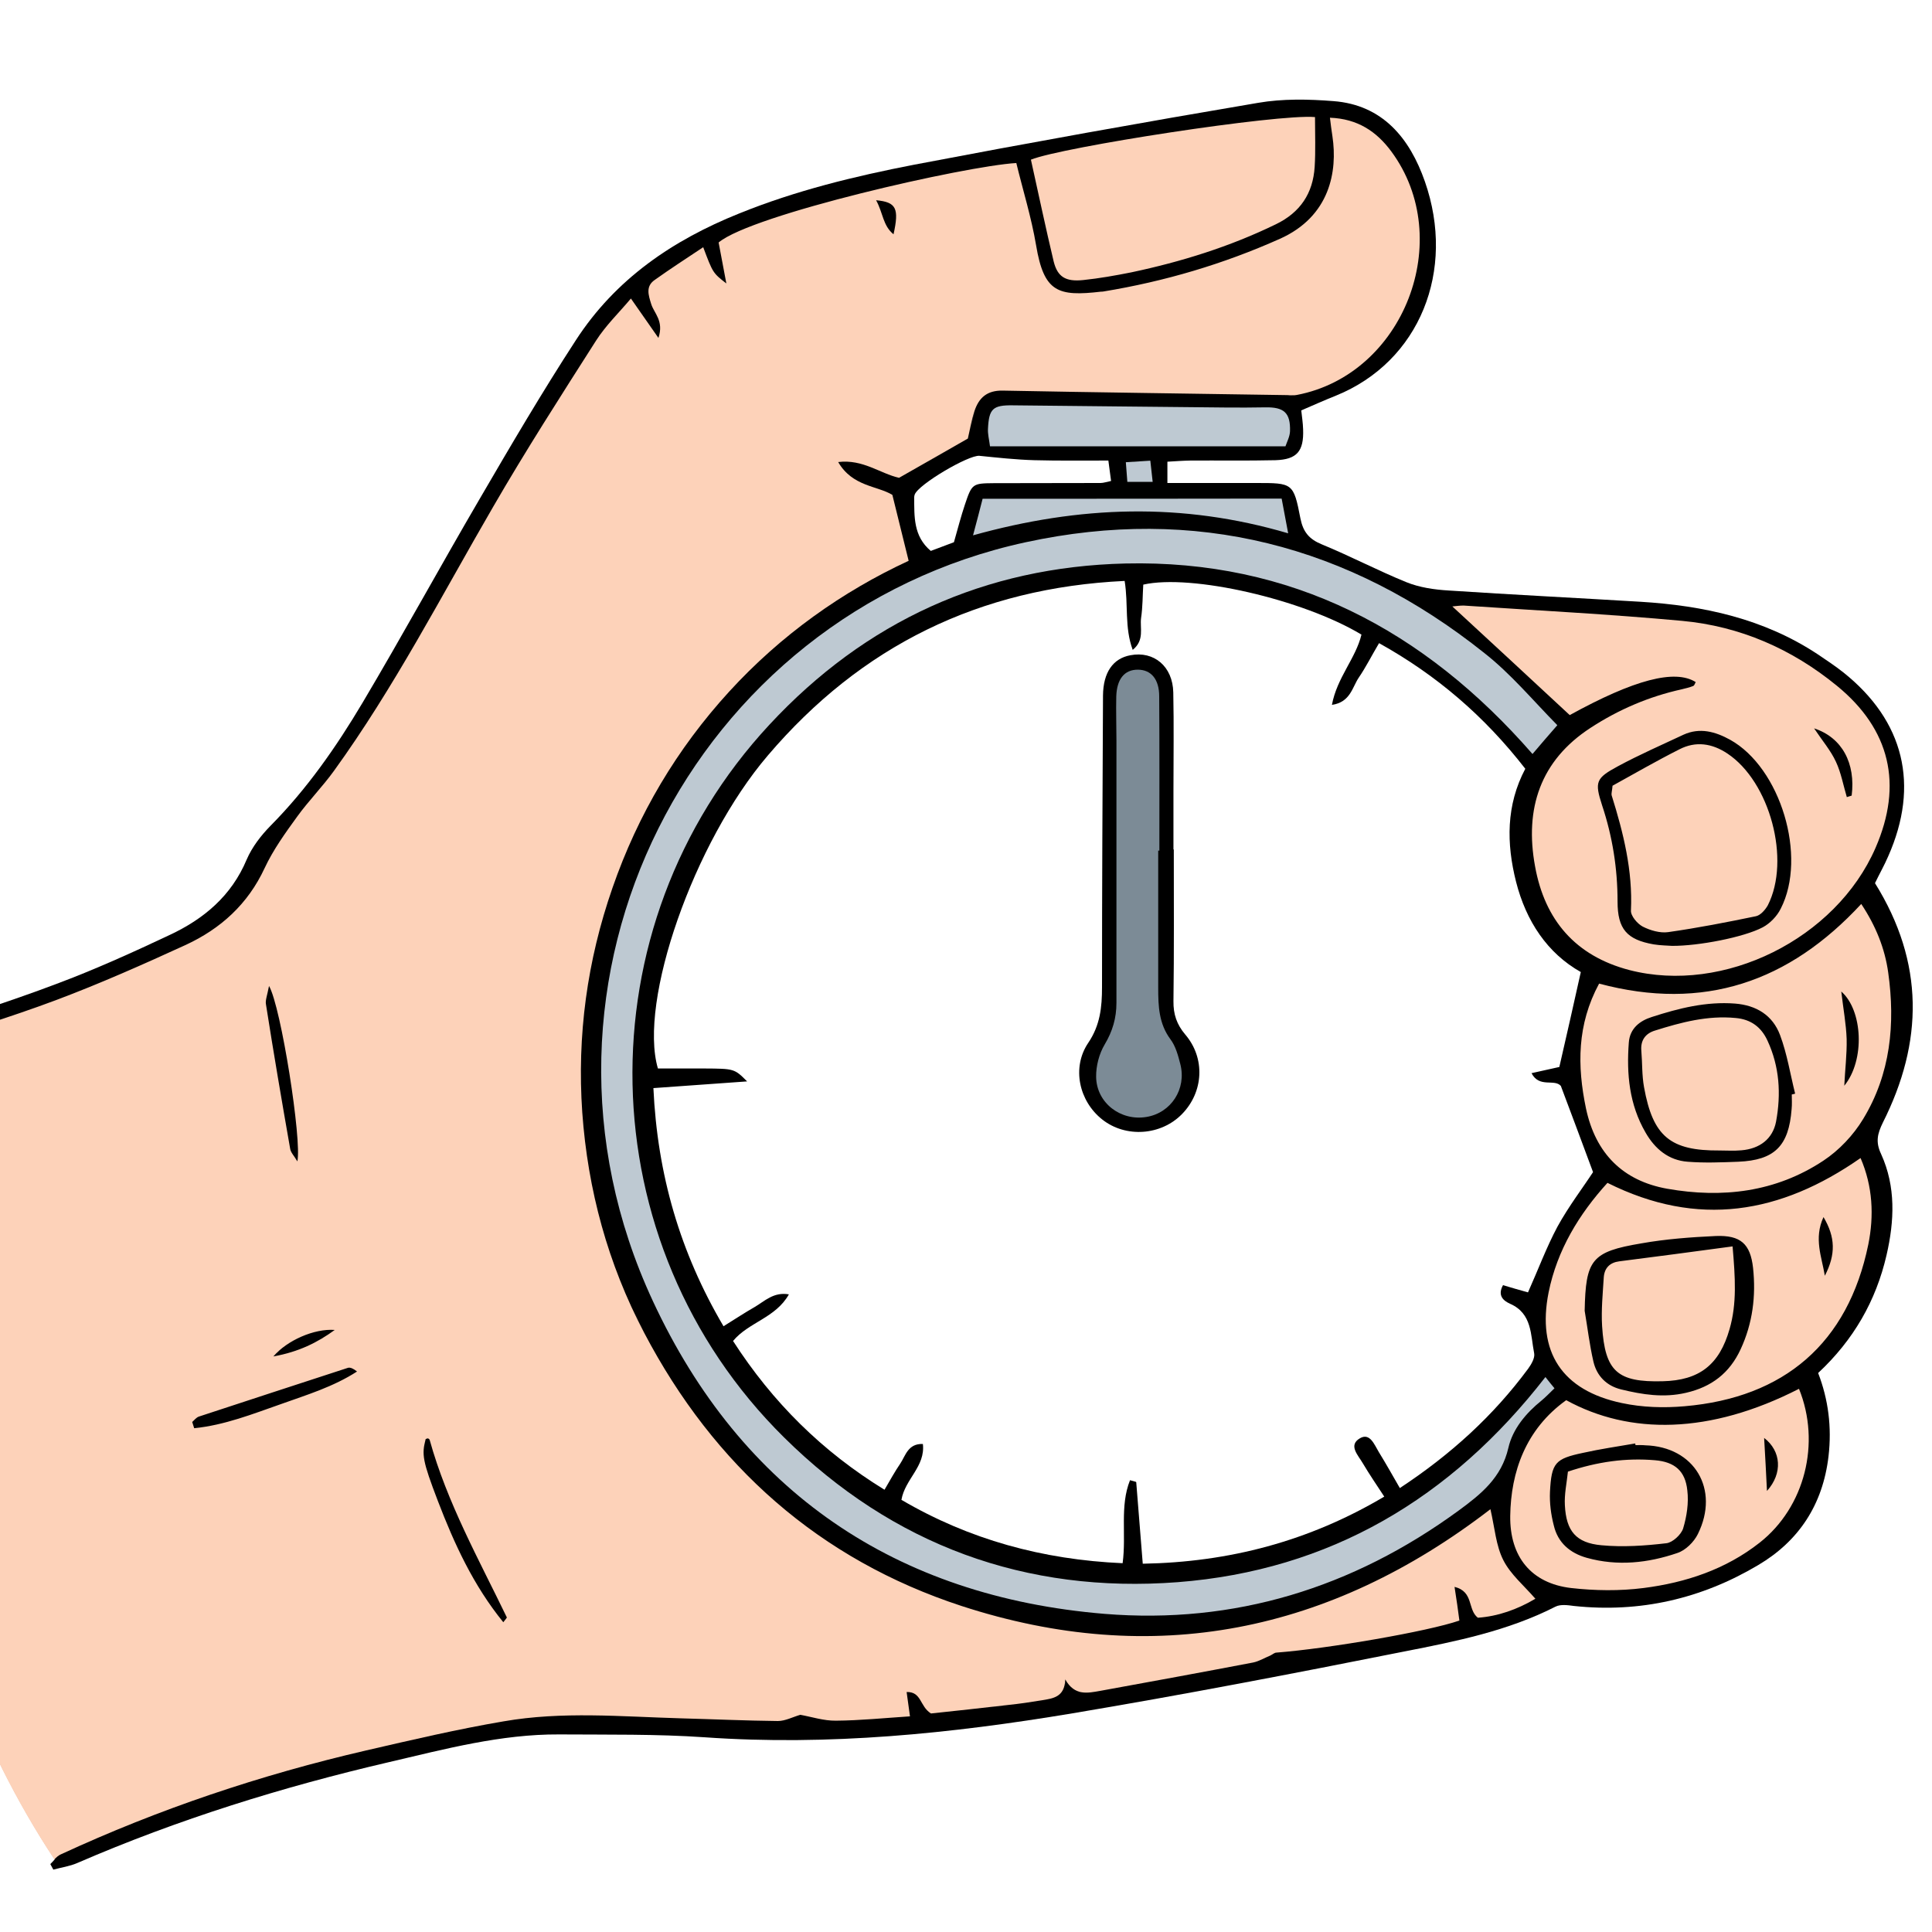
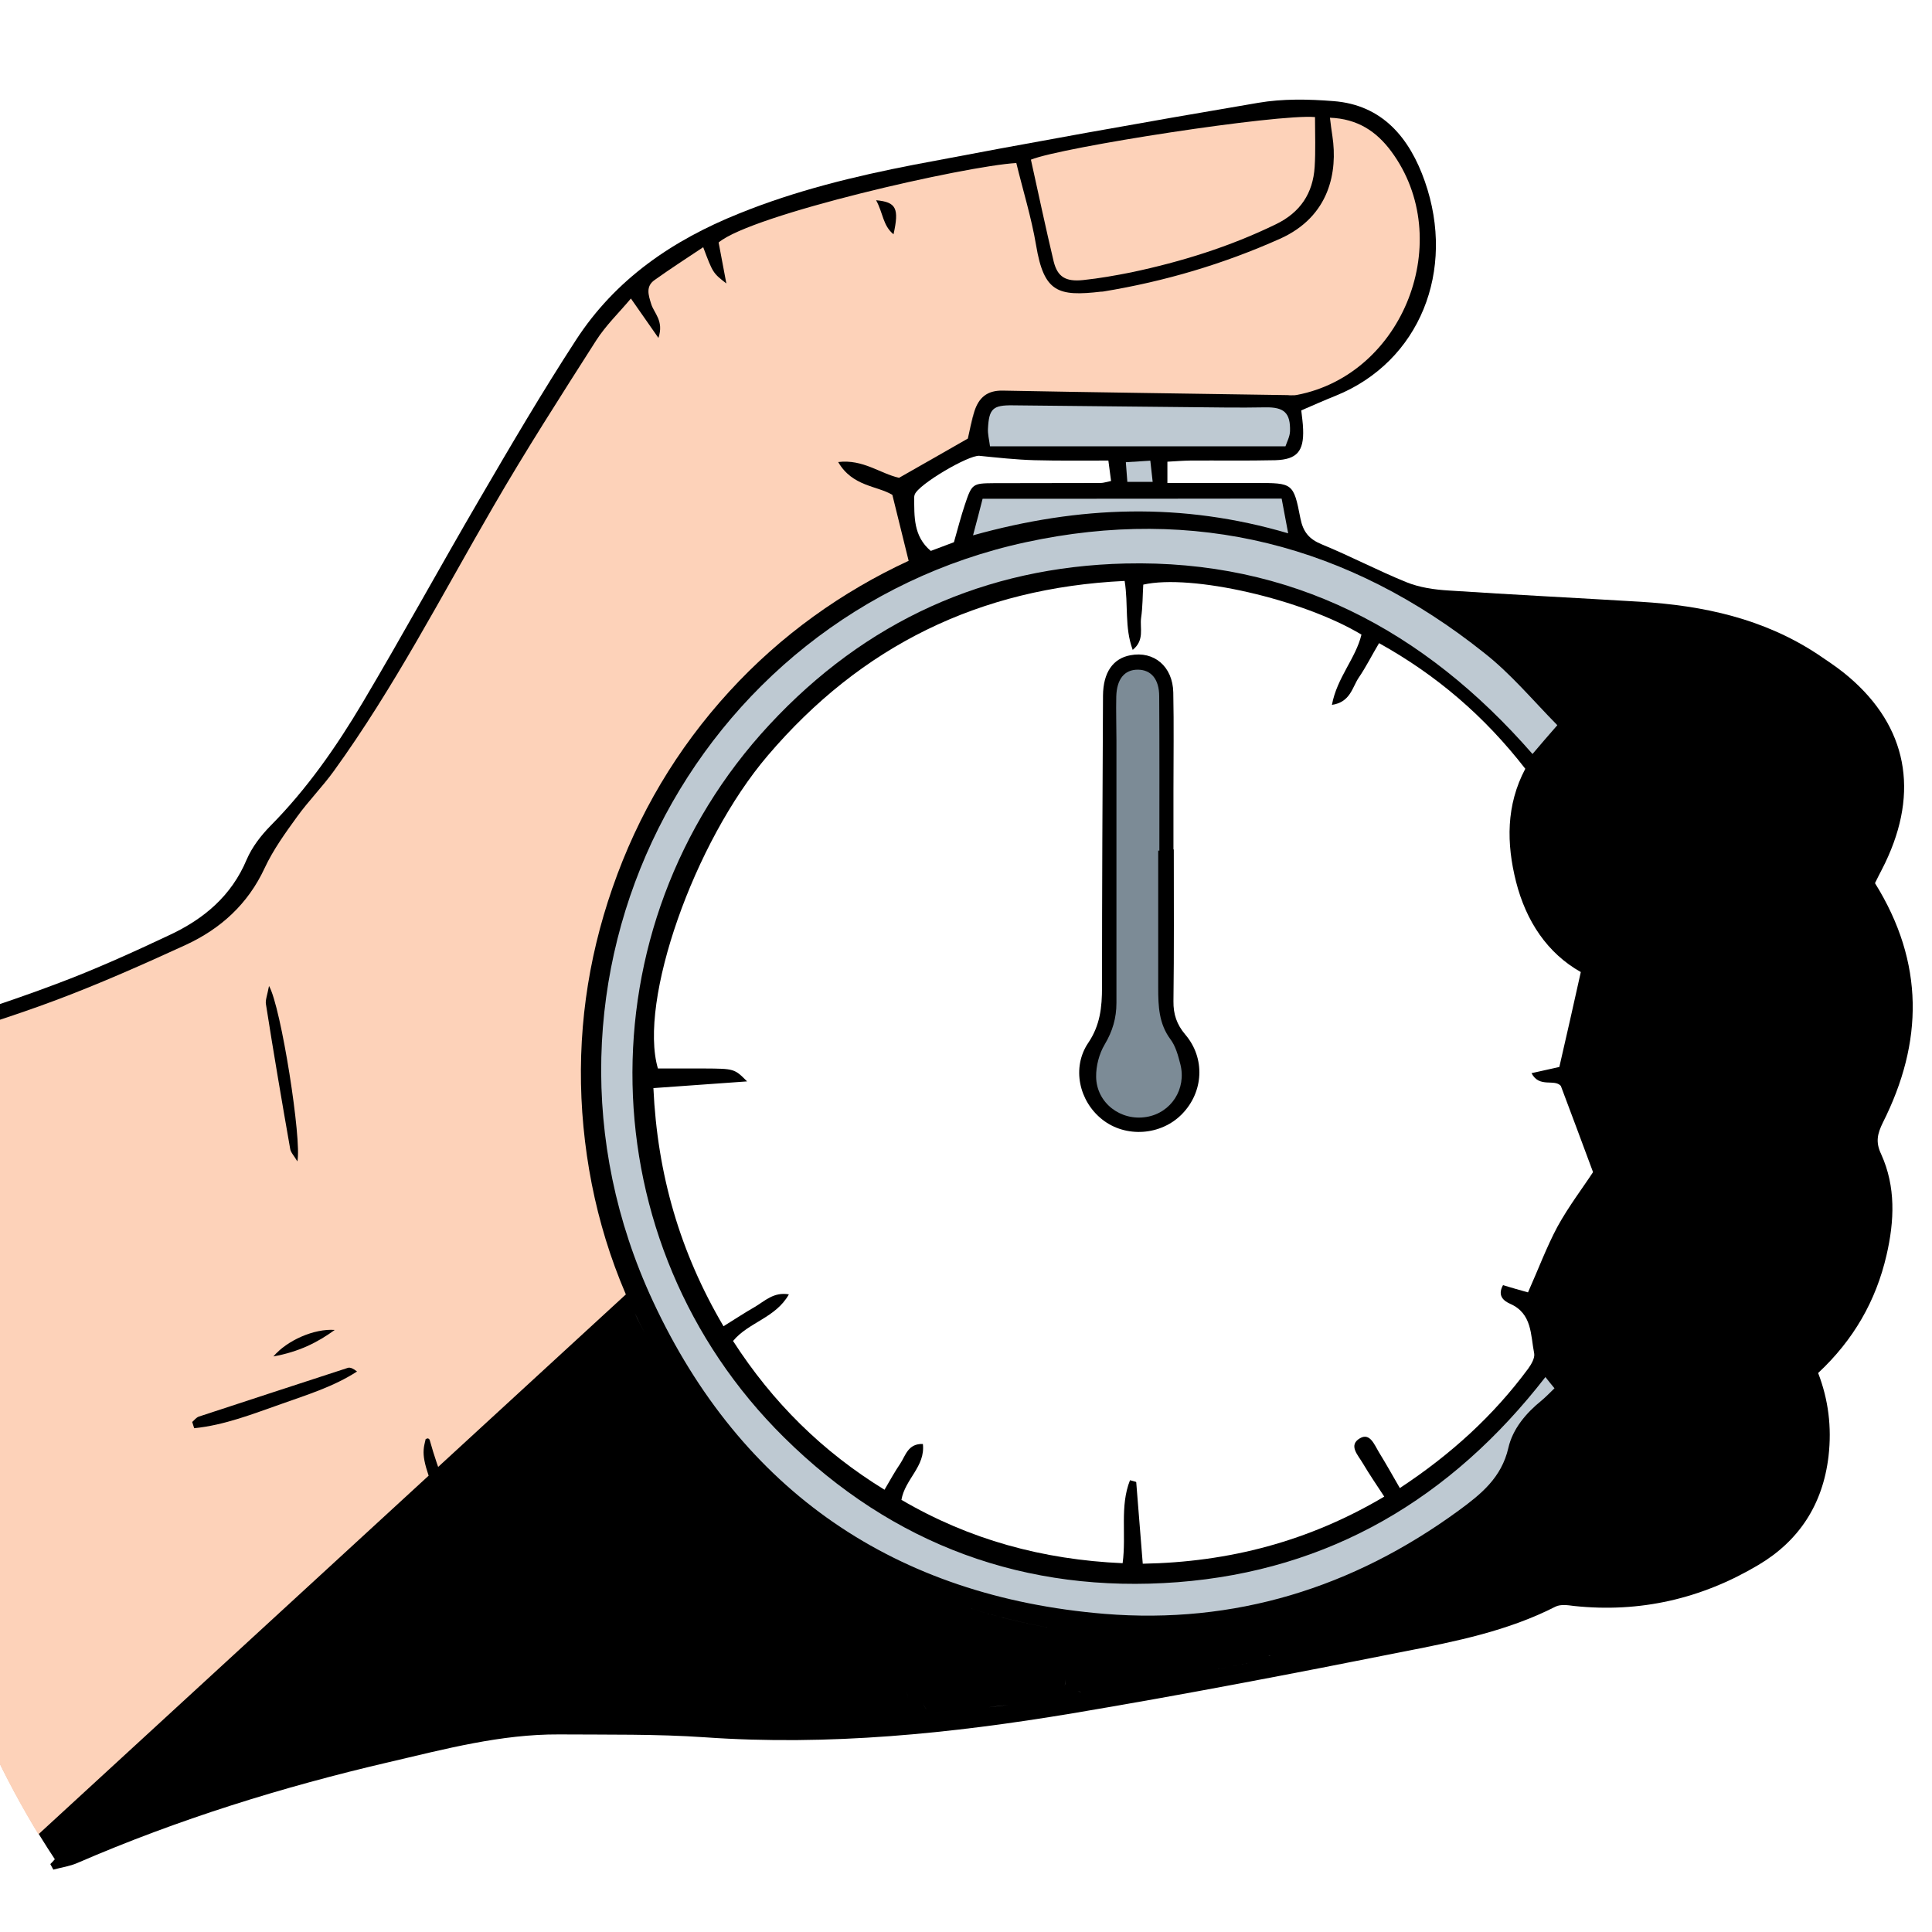
<svg xmlns="http://www.w3.org/2000/svg" width="60" zoomAndPan="magnify" viewBox="0 0 45 45" height="60" preserveAspectRatio="xMidYMid meet" version="1.0">
  <defs>
    <clipPath id="2c91b81b1b">
      <path d="M 0 2.297 L 44.883 2.297 L 44.883 43.547 L 0 43.547 Z M 0 2.297 " clip-rule="nonzero" />
    </clipPath>
    <clipPath id="d27d51b7e0">
-       <path d="M 0 2.297 L 44.883 2.297 L 44.883 43.547 L 0 43.547 Z M 0 2.297 " clip-rule="nonzero" />
+       <path d="M 0 2.297 L 44.883 2.297 L 0 43.547 Z M 0 2.297 " clip-rule="nonzero" />
    </clipPath>
  </defs>
-   <rect x="-4.5" width="54" fill="#ffffff" y="-4.5" height="54" fill-opacity="1" />
  <rect x="-4.5" width="54" fill="#ffffff" y="-4.5" height="54" fill-opacity="1" />
  <g clip-path="url(#2c91b81b1b)">
    <path fill="#000000" d="M 43.855 26.148 C 44.797 24.277 44.828 22.426 43.672 20.57 C 43.777 20.352 43.891 20.152 43.98 19.945 C 44.715 18.285 44.352 16.793 42.938 15.664 C 42.746 15.512 42.539 15.375 42.336 15.238 C 41.082 14.41 39.676 14.105 38.207 14.016 C 36.715 13.926 35.227 13.852 33.742 13.754 C 33.406 13.734 33.062 13.684 32.754 13.559 C 32.09 13.289 31.453 12.953 30.789 12.68 C 30.492 12.559 30.352 12.391 30.289 12.074 C 30.129 11.246 30.109 11.25 29.254 11.25 C 28.578 11.25 27.902 11.25 27.191 11.25 C 27.191 11.051 27.191 10.918 27.191 10.754 C 27.391 10.742 27.559 10.73 27.727 10.727 C 28.387 10.723 29.047 10.734 29.707 10.719 C 30.211 10.703 30.371 10.508 30.352 10 C 30.348 9.852 30.324 9.703 30.309 9.559 C 30.598 9.434 30.855 9.32 31.117 9.215 C 33.07 8.422 33.914 6.301 33.188 4.227 C 32.836 3.219 32.203 2.441 31.055 2.355 C 30.477 2.309 29.875 2.297 29.305 2.395 C 26.629 2.848 23.957 3.328 21.293 3.836 C 19.906 4.105 18.535 4.438 17.215 4.973 C 15.668 5.594 14.336 6.5 13.414 7.922 C 12.629 9.129 11.898 10.375 11.172 11.621 C 10.25 13.199 9.375 14.801 8.445 16.367 C 7.832 17.398 7.148 18.379 6.301 19.234 C 6.078 19.461 5.871 19.73 5.746 20.02 C 5.391 20.867 4.75 21.402 3.961 21.773 C 3.09 22.184 2.211 22.582 1.312 22.918 C 0.199 23.34 -0.938 23.691 -2.059 24.078 C -2.234 24.141 -2.469 24.133 -2.551 24.383 C -2.484 24.453 -2.422 24.48 -2.355 24.488 C -3.078 30.848 -2.285 37.922 1.277 43.305 C 1.242 43.344 1.211 43.383 1.172 43.418 C 1.195 43.461 1.219 43.504 1.242 43.547 C 1.43 43.496 1.629 43.469 1.805 43.391 C 4.152 42.375 6.578 41.621 9.062 41.043 C 10.367 40.738 11.668 40.391 13.02 40.398 C 14.152 40.406 15.289 40.387 16.418 40.465 C 19.301 40.668 22.152 40.379 24.984 39.906 C 27.566 39.473 30.145 38.977 32.715 38.465 C 33.914 38.23 35.121 37.988 36.23 37.422 C 36.348 37.363 36.52 37.387 36.66 37.406 C 38.199 37.57 39.633 37.238 40.953 36.453 C 41.895 35.895 42.457 35.051 42.59 33.918 C 42.668 33.242 42.586 32.598 42.348 31.98 C 43.172 31.211 43.695 30.301 43.941 29.234 C 44.125 28.438 44.16 27.641 43.816 26.883 C 43.68 26.598 43.73 26.406 43.855 26.148 Z M 32.664 7.293 C 32.602 7.418 32.535 7.535 32.461 7.652 C 32.535 7.535 32.602 7.418 32.664 7.293 Z M 31.559 2.844 C 31.5 2.824 31.441 2.805 31.379 2.793 C 31.441 2.805 31.5 2.824 31.559 2.844 Z M 30.105 9.207 C 30.07 9.207 30.031 9.203 29.992 9.199 C 29.164 9.188 28.336 9.176 27.508 9.164 C 28.336 9.176 29.164 9.188 29.992 9.199 C 30.031 9.199 30.07 9.203 30.105 9.207 Z M 29.324 5.77 C 28.668 6.035 28 6.258 27.32 6.441 C 28 6.258 28.668 6.035 29.324 5.77 Z M -2.016 24.391 C -2.023 24.395 -2.039 24.398 -2.051 24.402 C -2.039 24.398 -2.027 24.395 -2.016 24.391 C -1.875 24.344 -1.734 24.305 -1.594 24.258 C -1.734 24.305 -1.875 24.344 -2.016 24.391 Z M 8.215 31.879 C 8.184 31.859 8.156 31.852 8.129 31.855 C 8.156 31.855 8.184 31.863 8.215 31.879 Z M 6.367 31.594 C 6.414 31.539 6.461 31.488 6.52 31.441 C 6.461 31.492 6.414 31.539 6.367 31.594 Z M 6.266 22.965 C 6.379 23.16 6.527 23.793 6.656 24.508 C 6.527 23.793 6.379 23.16 6.266 22.965 Z M 6.656 31.336 C 6.715 31.293 6.773 31.258 6.836 31.227 C 6.773 31.258 6.715 31.293 6.656 31.336 Z M 6.926 27.055 C 6.938 27.004 6.941 26.922 6.941 26.816 C 6.941 26.922 6.941 27 6.926 27.055 Z M 6.93 19.016 C 6.895 19.062 6.859 19.109 6.828 19.16 C 6.859 19.109 6.895 19.062 6.93 19.016 C 6.965 18.969 6.996 18.926 7.031 18.879 C 6.996 18.922 6.961 18.969 6.93 19.016 Z M 8.105 32.07 C 8.176 32.031 8.246 31.988 8.312 31.945 C 8.293 31.934 8.277 31.918 8.262 31.91 C 8.277 31.918 8.297 31.934 8.312 31.945 C 8.246 31.988 8.176 32.031 8.105 32.07 Z M 9.914 33.52 C 9.898 33.586 9.883 33.648 9.875 33.707 C 9.883 33.648 9.895 33.586 9.914 33.52 C 9.918 33.516 9.922 33.516 9.926 33.516 C 9.922 33.516 9.914 33.516 9.914 33.52 Z M 10.008 33.539 C 10.004 33.523 9.988 33.512 9.973 33.504 C 9.988 33.512 10.004 33.523 10.008 33.539 C 10.043 33.676 10.086 33.812 10.129 33.945 C 10.086 33.809 10.043 33.672 10.008 33.539 Z M 11.723 37.785 C 11.746 37.754 11.762 37.73 11.777 37.715 C 11.762 37.73 11.746 37.754 11.723 37.785 Z M 11.488 11.805 C 11.02 12.613 10.566 13.43 10.105 14.242 C 10.566 13.434 11.02 12.613 11.488 11.805 C 11.848 11.188 12.215 10.578 12.594 9.977 C 12.215 10.578 11.848 11.188 11.488 11.805 Z M 14.07 7.68 C 14.23 7.473 14.414 7.281 14.598 7.074 C 14.414 7.281 14.23 7.477 14.07 7.68 Z M 14.703 6.949 C 14.785 7.066 14.859 7.176 14.938 7.289 C 14.859 7.176 14.785 7.066 14.703 6.949 Z M 15.012 31.039 C 14.93 30.887 14.855 30.738 14.785 30.582 C 14.855 30.734 14.93 30.887 15.012 31.039 C 15.297 31.586 15.609 32.102 15.945 32.59 C 15.609 32.102 15.297 31.586 15.012 31.039 Z M 15.273 7.777 C 15.297 7.809 15.316 7.836 15.34 7.871 C 15.32 7.836 15.297 7.805 15.273 7.777 Z M 15.254 6.516 C 15.215 6.543 15.184 6.574 15.164 6.602 C 15.184 6.574 15.215 6.543 15.254 6.516 C 15.531 6.324 15.812 6.137 16.098 5.945 C 15.812 6.137 15.531 6.324 15.254 6.516 Z M 16.383 5.754 C 16.414 5.828 16.438 5.895 16.461 5.953 C 16.438 5.895 16.414 5.828 16.383 5.754 Z M 16.746 5.648 C 16.766 5.633 16.785 5.617 16.809 5.598 C 16.785 5.617 16.766 5.633 16.746 5.648 C 16.754 5.684 16.762 5.719 16.77 5.758 C 16.762 5.719 16.754 5.684 16.746 5.648 Z M 16.785 5.867 C 16.828 6.09 16.871 6.324 16.922 6.598 C 16.871 6.324 16.828 6.086 16.785 5.867 Z M 25.656 6.793 C 25.66 6.793 25.668 6.789 25.676 6.789 C 25.668 6.789 25.66 6.789 25.656 6.793 C 25.516 6.809 25.387 6.82 25.27 6.828 C 25.387 6.82 25.516 6.809 25.656 6.793 Z M 23.371 9.094 C 23.348 9.094 23.328 9.094 23.305 9.094 C 23.324 9.094 23.348 9.094 23.371 9.094 Z M 22.551 10.211 C 22.598 10.016 22.633 9.793 22.703 9.578 C 22.715 9.539 22.727 9.5 22.742 9.465 C 22.727 9.5 22.715 9.539 22.703 9.578 C 22.637 9.793 22.598 10.016 22.551 10.211 C 22.484 10.25 22.418 10.289 22.348 10.328 C 22.418 10.289 22.484 10.25 22.551 10.211 Z M 18.434 14.75 C 18.602 14.617 18.777 14.484 18.949 14.359 C 18.777 14.484 18.602 14.613 18.434 14.75 Z M 20.812 5.457 C 20.887 5.105 20.898 4.906 20.801 4.797 C 20.898 4.906 20.887 5.105 20.812 5.457 Z M 21.121 39.406 C 21.133 39.461 21.141 39.512 21.145 39.566 C 21.141 39.516 21.133 39.461 21.121 39.406 Z M 21.488 39.676 C 21.52 39.73 21.555 39.789 21.602 39.84 C 21.551 39.785 21.52 39.73 21.488 39.676 Z M 23.496 39.711 C 23.336 39.73 23.18 39.746 23.023 39.766 C 23.18 39.746 23.336 39.727 23.496 39.711 C 23.582 39.703 23.668 39.691 23.758 39.676 C 23.668 39.688 23.582 39.703 23.496 39.711 Z M 22.402 37.398 C 22.25 37.348 22.094 37.297 21.945 37.238 C 22.094 37.297 22.25 37.348 22.402 37.398 C 23.109 37.629 23.809 37.805 24.496 37.922 C 23.805 37.805 23.109 37.629 22.402 37.398 Z M 24.801 39.254 C 24.809 39.215 24.816 39.168 24.816 39.117 C 24.816 39.168 24.812 39.215 24.801 39.254 Z M 25.07 39.375 C 25.105 39.395 25.145 39.402 25.184 39.41 C 25.145 39.406 25.109 39.395 25.07 39.375 Z M 25.633 11.25 C 24.805 11.254 23.977 11.25 23.148 11.254 C 22.652 11.258 22.637 11.266 22.473 11.758 C 22.383 12.027 22.312 12.301 22.219 12.629 C 22.039 12.695 21.863 12.766 21.68 12.832 C 21.27 12.488 21.297 12.027 21.293 11.578 C 21.293 11.559 21.301 11.539 21.305 11.52 C 21.391 11.281 22.562 10.594 22.812 10.617 C 23.238 10.66 23.668 10.707 24.094 10.719 C 24.656 10.734 25.219 10.727 25.816 10.727 C 25.84 10.91 25.859 11.051 25.879 11.203 C 25.777 11.223 25.703 11.25 25.633 11.25 Z M 29.195 38.719 C 28.898 38.773 28.602 38.832 28.305 38.887 C 28.602 38.832 28.895 38.773 29.195 38.719 C 29.211 38.715 29.227 38.711 29.246 38.707 C 29.227 38.711 29.211 38.715 29.195 38.719 Z M 29.738 38.488 C 29.691 38.492 29.645 38.531 29.594 38.555 C 29.578 38.562 29.559 38.57 29.543 38.574 C 29.559 38.566 29.578 38.559 29.594 38.555 C 29.645 38.531 29.691 38.492 29.738 38.488 C 29.777 38.484 29.816 38.484 29.855 38.477 C 29.816 38.484 29.777 38.484 29.738 38.488 Z M 33.113 37.973 C 33.488 37.891 33.801 37.812 34 37.742 C 33.969 37.531 33.938 37.32 33.902 37.07 C 33.938 37.32 33.969 37.531 34 37.742 C 33.801 37.812 33.488 37.891 33.113 37.973 Z M 34.723 35.152 C 34.762 35.312 34.789 35.473 34.82 35.625 C 34.789 35.473 34.762 35.312 34.723 35.152 Z M 34.723 35.152 " fill-opacity="1" fill-rule="nonzero" />
  </g>
  <path fill="#ffffff" d="M 26.617 36.422 C 26.562 35.727 26.512 35.125 26.465 34.523 C 26.465 34.512 26.398 34.5 26.32 34.477 C 26.078 35.086 26.238 35.742 26.148 36.41 C 24.285 36.328 22.574 35.859 20.996 34.934 C 21.082 34.445 21.555 34.16 21.496 33.633 C 21.148 33.621 21.094 33.902 20.969 34.09 C 20.844 34.273 20.734 34.473 20.602 34.699 C 19.152 33.809 17.996 32.664 17.074 31.234 C 17.434 30.797 18.066 30.699 18.375 30.148 C 18.016 30.086 17.809 30.309 17.574 30.445 C 17.348 30.574 17.129 30.719 16.852 30.891 C 15.84 29.172 15.312 27.359 15.219 25.344 C 15.941 25.293 16.641 25.242 17.402 25.188 C 17.105 24.891 17.105 24.891 16.391 24.887 C 16.031 24.887 15.676 24.887 15.324 24.887 C 14.867 23.324 16.156 19.621 17.883 17.598 C 20.059 15.043 22.816 13.691 26.195 13.531 C 26.285 14.086 26.188 14.609 26.383 15.137 C 26.664 14.91 26.547 14.629 26.578 14.395 C 26.617 14.133 26.613 13.867 26.629 13.617 C 27.746 13.363 30.34 13.957 31.711 14.781 C 31.578 15.336 31.141 15.781 31.023 16.418 C 31.457 16.355 31.496 16.004 31.652 15.777 C 31.812 15.543 31.938 15.289 32.121 14.98 C 33.465 15.727 34.578 16.684 35.527 17.906 C 35.078 18.754 35.086 19.645 35.312 20.539 C 35.547 21.461 36.043 22.203 36.82 22.641 C 36.652 23.402 36.492 24.102 36.32 24.852 C 36.164 24.887 35.938 24.938 35.672 24.996 C 35.855 25.348 36.203 25.121 36.355 25.293 C 36.602 25.949 36.84 26.586 37.105 27.301 C 36.871 27.66 36.539 28.094 36.277 28.57 C 36.02 29.051 35.828 29.57 35.59 30.102 C 35.418 30.055 35.215 29.996 35.008 29.934 C 34.867 30.188 35.035 30.305 35.172 30.367 C 35.691 30.594 35.648 31.094 35.734 31.523 C 35.754 31.629 35.668 31.777 35.594 31.879 C 34.785 32.973 33.797 33.875 32.605 34.66 C 32.434 34.363 32.281 34.09 32.117 33.824 C 32.012 33.652 31.91 33.363 31.676 33.5 C 31.395 33.664 31.637 33.898 31.742 34.082 C 31.895 34.34 32.066 34.59 32.242 34.859 C 30.484 35.902 28.621 36.387 26.617 36.422 Z M 27.34 19.785 C 27.34 19.785 27.336 19.785 27.332 19.785 C 27.332 19.328 27.332 18.871 27.332 18.414 C 27.332 17.652 27.344 16.891 27.328 16.129 C 27.316 15.523 26.879 15.156 26.328 15.262 C 25.926 15.336 25.695 15.66 25.691 16.203 C 25.68 18.469 25.668 20.73 25.668 22.992 C 25.668 23.461 25.625 23.879 25.348 24.289 C 24.957 24.867 25.133 25.648 25.672 26.074 C 26.219 26.508 27.043 26.449 27.531 25.949 C 28.035 25.434 28.078 24.645 27.605 24.094 C 27.41 23.863 27.328 23.625 27.332 23.32 C 27.348 22.145 27.34 20.965 27.34 19.785 Z M 27.34 19.785 " fill-opacity="1" fill-rule="nonzero" />
  <path fill="#bec9d2" d="M 36.273 16.891 C 36.055 17.141 35.883 17.34 35.695 17.562 C 33.168 14.664 30.062 13.035 26.211 13.125 C 22.945 13.203 20.16 14.469 17.922 16.879 C 13.539 21.594 13.688 28.961 18.262 33.48 C 20.801 35.992 23.895 37.121 27.43 36.852 C 30.969 36.578 33.797 34.906 35.996 32.074 C 36.078 32.18 36.133 32.246 36.207 32.336 C 36.094 32.445 36.004 32.539 35.906 32.621 C 35.543 32.914 35.234 33.281 35.133 33.723 C 34.973 34.422 34.492 34.805 33.969 35.188 C 31.504 36.988 28.75 37.836 25.727 37.59 C 20.863 37.188 17.27 34.742 15.207 30.305 C 11.73 22.832 16.133 14.309 23.895 12.629 C 27.832 11.777 31.414 12.688 34.574 15.211 C 35.191 15.695 35.703 16.312 36.273 16.891 Z M 30.047 10.043 C 30.059 9.617 29.91 9.48 29.473 9.488 C 29.172 9.492 28.871 9.496 28.57 9.492 C 26.91 9.477 25.254 9.457 23.594 9.441 C 23.125 9.434 23.035 9.52 23.012 9.984 C 23.004 10.109 23.039 10.238 23.059 10.395 C 25.359 10.395 27.633 10.395 29.941 10.395 C 29.977 10.289 30.043 10.168 30.047 10.043 Z M 22.887 11.617 C 22.816 11.895 22.754 12.133 22.664 12.469 C 25.148 11.777 27.535 11.695 30.004 12.422 C 29.945 12.109 29.902 11.875 29.852 11.613 C 27.484 11.617 25.199 11.617 22.887 11.617 Z M 26.223 10.766 C 26.238 10.949 26.246 11.07 26.258 11.223 C 26.461 11.223 26.633 11.223 26.848 11.223 C 26.828 11.051 26.812 10.914 26.793 10.73 C 26.59 10.742 26.418 10.754 26.223 10.766 Z M 26.223 10.766 " fill-opacity="1" fill-rule="nonzero" />
  <path fill="#7c8b96" d="M 26.977 19.812 C 26.977 20.879 26.977 21.945 26.977 23.012 C 26.977 23.434 26.992 23.844 27.262 24.207 C 27.383 24.367 27.441 24.586 27.492 24.785 C 27.641 25.363 27.277 25.922 26.703 26.016 C 26.102 26.117 25.539 25.688 25.531 25.082 C 25.527 24.828 25.602 24.543 25.73 24.328 C 25.914 24.02 26.004 23.711 26.004 23.359 C 26.004 21.324 26.004 19.285 26.004 17.246 C 26.004 16.906 25.992 16.562 26 16.223 C 26.012 15.816 26.191 15.598 26.5 15.598 C 26.812 15.598 27 15.82 27 16.219 C 27.008 17.418 27.004 18.617 27.004 19.816 C 27 19.812 26.988 19.812 26.977 19.812 Z M 26.977 19.812 " fill-opacity="1" fill-rule="nonzero" />
  <g clip-path="url(#d27d51b7e0)">
    <path fill="#fdd2b9" d="M 1.41 43.195 C 3.695 42.137 6.07 41.34 8.52 40.773 C 9.586 40.527 10.652 40.277 11.727 40.094 C 13.094 39.855 14.477 39.984 15.852 40.023 C 16.605 40.043 17.363 40.078 18.117 40.086 C 18.289 40.086 18.465 39.992 18.641 39.941 C 18.902 39.988 19.188 40.082 19.469 40.078 C 20.031 40.074 20.598 40.016 21.195 39.977 C 21.168 39.773 21.145 39.602 21.117 39.41 C 21.469 39.402 21.418 39.742 21.684 39.91 C 22.227 39.852 22.859 39.785 23.488 39.711 C 23.75 39.684 24.012 39.645 24.273 39.602 C 24.527 39.559 24.797 39.531 24.812 39.117 C 25.031 39.508 25.336 39.434 25.629 39.383 C 26.812 39.168 28.004 38.949 29.188 38.723 C 29.324 38.695 29.453 38.617 29.59 38.559 C 29.641 38.535 29.684 38.492 29.734 38.492 C 30.949 38.398 33.258 38 33.992 37.746 C 33.961 37.504 33.926 37.262 33.879 36.961 C 34.332 37.074 34.176 37.488 34.422 37.68 C 34.887 37.648 35.34 37.488 35.762 37.238 C 35.496 36.93 35.184 36.672 35.016 36.34 C 34.844 36.004 34.816 35.59 34.715 35.152 C 30.984 38.023 26.863 38.863 22.395 37.406 C 19.09 36.324 16.633 34.148 15.004 31.043 C 14.16 29.438 13.691 27.719 13.562 25.91 C 13.438 24.121 13.676 22.375 14.266 20.68 C 14.859 18.969 15.766 17.441 16.984 16.109 C 18.188 14.793 19.613 13.781 21.164 13.062 C 21.035 12.535 20.918 12.062 20.785 11.527 C 20.434 11.312 19.855 11.336 19.523 10.762 C 20.102 10.691 20.5 11.031 20.941 11.129 C 21.473 10.828 21.996 10.527 22.543 10.215 C 22.59 10.016 22.625 9.793 22.695 9.582 C 22.797 9.266 22.988 9.09 23.359 9.098 C 25.57 9.141 27.777 9.168 29.984 9.203 C 30.059 9.203 30.137 9.215 30.207 9.199 C 32.699 8.723 33.918 5.574 32.406 3.527 C 32.062 3.062 31.621 2.766 30.977 2.742 C 30.996 2.895 31.012 3.035 31.035 3.176 C 31.156 3.988 30.98 5.039 29.812 5.562 C 28.492 6.152 27.125 6.555 25.703 6.789 C 25.688 6.793 25.668 6.793 25.648 6.793 C 24.641 6.91 24.316 6.809 24.133 5.715 C 24.023 5.062 23.824 4.426 23.672 3.797 C 22.48 3.867 17.512 4.996 16.738 5.648 C 16.793 5.934 16.848 6.238 16.918 6.602 C 16.605 6.359 16.605 6.359 16.379 5.758 C 15.992 6.016 15.617 6.258 15.25 6.52 C 15.035 6.668 15.102 6.871 15.168 7.082 C 15.234 7.297 15.469 7.473 15.336 7.871 C 15.098 7.527 14.914 7.266 14.695 6.953 C 14.41 7.293 14.105 7.586 13.883 7.934 C 13.066 9.215 12.246 10.492 11.484 11.809 C 10.281 13.879 9.184 16.012 7.777 17.957 C 7.512 18.324 7.188 18.652 6.922 19.02 C 6.645 19.402 6.363 19.793 6.164 20.219 C 5.773 21.062 5.137 21.633 4.328 22.008 C 3.332 22.465 2.328 22.91 1.309 23.293 C 0.215 23.703 -0.91 24.043 -2.023 24.398 C -2.125 24.43 -2.242 24.504 -2.367 24.492 C -3.09 30.852 -2.293 37.93 1.266 43.309 C 1.316 43.258 1.359 43.219 1.41 43.195 Z M 20.812 5.457 C 20.562 5.254 20.57 4.961 20.406 4.664 C 20.879 4.707 20.945 4.855 20.812 5.457 Z M 9.914 33.52 C 9.93 33.516 9.949 33.5 9.965 33.504 C 9.98 33.504 10.004 33.523 10.008 33.539 C 10.414 35 11.152 36.32 11.805 37.672 C 11.809 37.68 11.785 37.703 11.723 37.785 C 11.027 36.93 10.582 35.961 10.199 34.961 C 9.84 34.023 9.82 33.879 9.914 33.52 Z M 7.797 30.977 C 7.395 31.27 6.957 31.488 6.367 31.594 C 6.688 31.219 7.32 30.941 7.797 30.977 Z M 6.266 22.965 C 6.547 23.449 7.035 26.574 6.926 27.051 C 6.852 26.922 6.77 26.844 6.758 26.754 C 6.562 25.637 6.371 24.516 6.195 23.395 C 6.176 23.301 6.223 23.191 6.266 22.965 Z M 4.629 32.996 C 5.789 32.613 6.945 32.238 8.105 31.859 C 8.16 31.844 8.234 31.879 8.316 31.945 C 7.766 32.301 7.148 32.488 6.547 32.703 C 5.887 32.934 5.23 33.195 4.523 33.266 C 4.508 33.219 4.492 33.172 4.477 33.121 C 4.523 33.078 4.574 33.016 4.629 32.996 Z M 39.496 15.887 C 39.012 15.582 38.066 15.828 36.562 16.656 C 35.664 15.82 34.758 14.984 33.828 14.125 C 33.926 14.117 34.012 14.102 34.098 14.105 C 35.793 14.219 37.488 14.305 39.18 14.461 C 40.527 14.586 41.734 15.113 42.785 15.973 C 44.027 16.988 44.328 18.273 43.684 19.75 C 42.762 21.867 40.152 23.164 37.949 22.594 C 36.699 22.266 35.98 21.434 35.754 20.176 C 35.508 18.836 35.875 17.715 37.047 16.953 C 37.699 16.527 38.41 16.223 39.172 16.055 C 39.262 16.031 39.355 16.012 39.441 15.977 C 39.465 15.965 39.48 15.918 39.496 15.887 Z M 38.945 22.031 C 39.559 22.035 40.617 21.832 41.059 21.598 C 41.227 21.508 41.391 21.34 41.477 21.164 C 42.098 19.953 41.473 17.883 40.297 17.23 C 39.957 17.043 39.594 16.938 39.211 17.113 C 38.703 17.352 38.184 17.578 37.684 17.848 C 37.172 18.125 37.137 18.207 37.316 18.758 C 37.559 19.488 37.676 20.23 37.676 21 C 37.676 21.641 37.895 21.887 38.516 21.996 C 38.68 22.023 38.852 22.023 38.945 22.031 Z M 43.016 18.566 C 43.055 18.555 43.094 18.543 43.129 18.531 C 43.223 17.781 42.91 17.18 42.254 16.965 C 42.449 17.258 42.641 17.48 42.762 17.742 C 42.883 18 42.934 18.293 43.016 18.566 Z M 37.246 22.91 C 39.684 23.562 41.672 22.871 43.352 21.055 C 43.691 21.566 43.902 22.09 43.98 22.652 C 44.148 23.848 44.035 25.016 43.395 26.066 C 43.168 26.441 42.836 26.793 42.469 27.035 C 41.359 27.77 40.113 27.914 38.832 27.688 C 37.801 27.504 37.164 26.867 36.941 25.82 C 36.734 24.828 36.73 23.867 37.246 22.91 Z M 41.734 25.492 C 41.762 25.488 41.789 25.48 41.812 25.473 C 41.699 25.02 41.625 24.547 41.461 24.109 C 41.289 23.648 40.91 23.414 40.41 23.375 C 39.738 23.324 39.102 23.484 38.473 23.688 C 38.191 23.777 37.961 23.957 37.938 24.285 C 37.883 25.016 37.949 25.727 38.328 26.379 C 38.547 26.762 38.867 27.027 39.309 27.059 C 39.699 27.09 40.098 27.074 40.488 27.059 C 41.336 27.023 41.664 26.691 41.73 25.836 C 41.742 25.723 41.734 25.605 41.734 25.492 Z M 42.957 25.289 C 43.445 24.691 43.387 23.531 42.887 23.094 C 42.934 23.504 43 23.852 43.012 24.199 C 43.02 24.562 42.973 24.926 42.957 25.289 Z M 37.441 27.551 C 39.547 28.605 41.473 28.273 43.336 26.973 C 43.621 27.633 43.652 28.316 43.516 28.988 C 43.043 31.289 41.555 32.555 39.238 32.754 C 38.754 32.797 38.25 32.781 37.777 32.68 C 36.383 32.387 35.793 31.492 36.07 30.102 C 36.27 29.113 36.781 28.277 37.441 27.551 Z M 36.91 30.531 C 36.977 30.926 37.023 31.32 37.113 31.711 C 37.191 32.051 37.422 32.281 37.762 32.363 C 38.258 32.484 38.75 32.562 39.27 32.441 C 39.863 32.305 40.285 31.984 40.543 31.426 C 40.824 30.82 40.902 30.184 40.832 29.531 C 40.77 28.973 40.543 28.766 39.965 28.789 C 39.383 28.816 38.801 28.859 38.227 28.961 C 37.066 29.156 36.934 29.34 36.91 30.531 Z M 42.504 29.715 C 42.762 29.215 42.75 28.816 42.473 28.348 C 42.242 28.848 42.434 29.281 42.504 29.715 Z M 30.629 2.727 C 30.629 3.133 30.645 3.512 30.621 3.887 C 30.582 4.504 30.285 4.949 29.719 5.223 C 28.645 5.746 27.512 6.098 26.348 6.344 C 25.977 6.418 25.605 6.484 25.23 6.523 C 24.82 6.566 24.633 6.449 24.543 6.094 C 24.355 5.305 24.188 4.512 24.012 3.719 C 24.73 3.426 29.766 2.648 30.629 2.727 Z M 36.48 32.613 C 37.957 33.422 39.82 33.414 41.902 32.348 C 42.414 33.609 42.039 35.102 40.988 35.93 C 40.195 36.555 39.262 36.863 38.281 36.988 C 37.727 37.059 37.148 37.051 36.594 36.988 C 35.664 36.879 35.164 36.258 35.176 35.309 C 35.191 34.285 35.535 33.289 36.48 32.613 Z M 38.094 33.66 C 38.094 33.648 38.09 33.633 38.086 33.621 C 37.68 33.691 37.273 33.75 36.871 33.84 C 36.223 33.977 36.137 34.07 36.102 34.746 C 36.09 35.008 36.125 35.277 36.191 35.531 C 36.285 35.934 36.57 36.176 36.961 36.285 C 37.676 36.484 38.387 36.406 39.07 36.172 C 39.262 36.109 39.457 35.914 39.547 35.73 C 40.062 34.688 39.465 33.695 38.32 33.664 C 38.25 33.656 38.172 33.66 38.094 33.66 Z M 41.156 34.727 C 41.527 34.316 41.488 33.797 41.09 33.492 C 41.117 33.949 41.137 34.336 41.156 34.727 Z M 37.559 18.301 C 38.062 18.023 38.582 17.723 39.117 17.453 C 39.496 17.258 39.875 17.312 40.234 17.551 C 41.223 18.207 41.715 20.027 41.176 21.086 C 41.117 21.191 41.008 21.316 40.902 21.34 C 40.227 21.48 39.543 21.613 38.855 21.711 C 38.668 21.738 38.438 21.672 38.262 21.582 C 38.137 21.516 37.98 21.332 37.988 21.207 C 38.031 20.277 37.812 19.398 37.539 18.527 C 37.527 18.477 37.551 18.414 37.559 18.301 Z M 40.051 26.797 C 38.906 26.805 38.5 26.473 38.293 25.324 C 38.242 25.047 38.254 24.758 38.23 24.477 C 38.207 24.23 38.328 24.07 38.547 24.004 C 39.156 23.812 39.773 23.648 40.426 23.711 C 40.781 23.742 41.023 23.922 41.168 24.238 C 41.449 24.844 41.488 25.48 41.367 26.129 C 41.289 26.527 40.988 26.758 40.559 26.793 C 40.387 26.809 40.219 26.797 40.051 26.797 Z M 40.355 29.031 C 40.418 29.762 40.457 30.363 40.285 30.957 C 40.047 31.789 39.582 32.152 38.727 32.172 C 37.672 32.199 37.383 31.945 37.316 30.887 C 37.293 30.508 37.332 30.129 37.355 29.75 C 37.371 29.531 37.5 29.406 37.715 29.379 C 38.574 29.27 39.43 29.156 40.355 29.031 Z M 36.52 34.277 C 37.207 34.047 37.871 33.953 38.551 34.012 C 39.004 34.051 39.254 34.258 39.301 34.715 C 39.336 35.004 39.289 35.316 39.203 35.602 C 39.156 35.746 38.957 35.93 38.812 35.945 C 38.312 36.004 37.801 36.039 37.301 35.992 C 36.707 35.938 36.48 35.66 36.449 35.062 C 36.434 34.805 36.492 34.543 36.52 34.277 Z M 36.52 34.277 " fill-opacity="1" fill-rule="nonzero" />
  </g>
</svg>